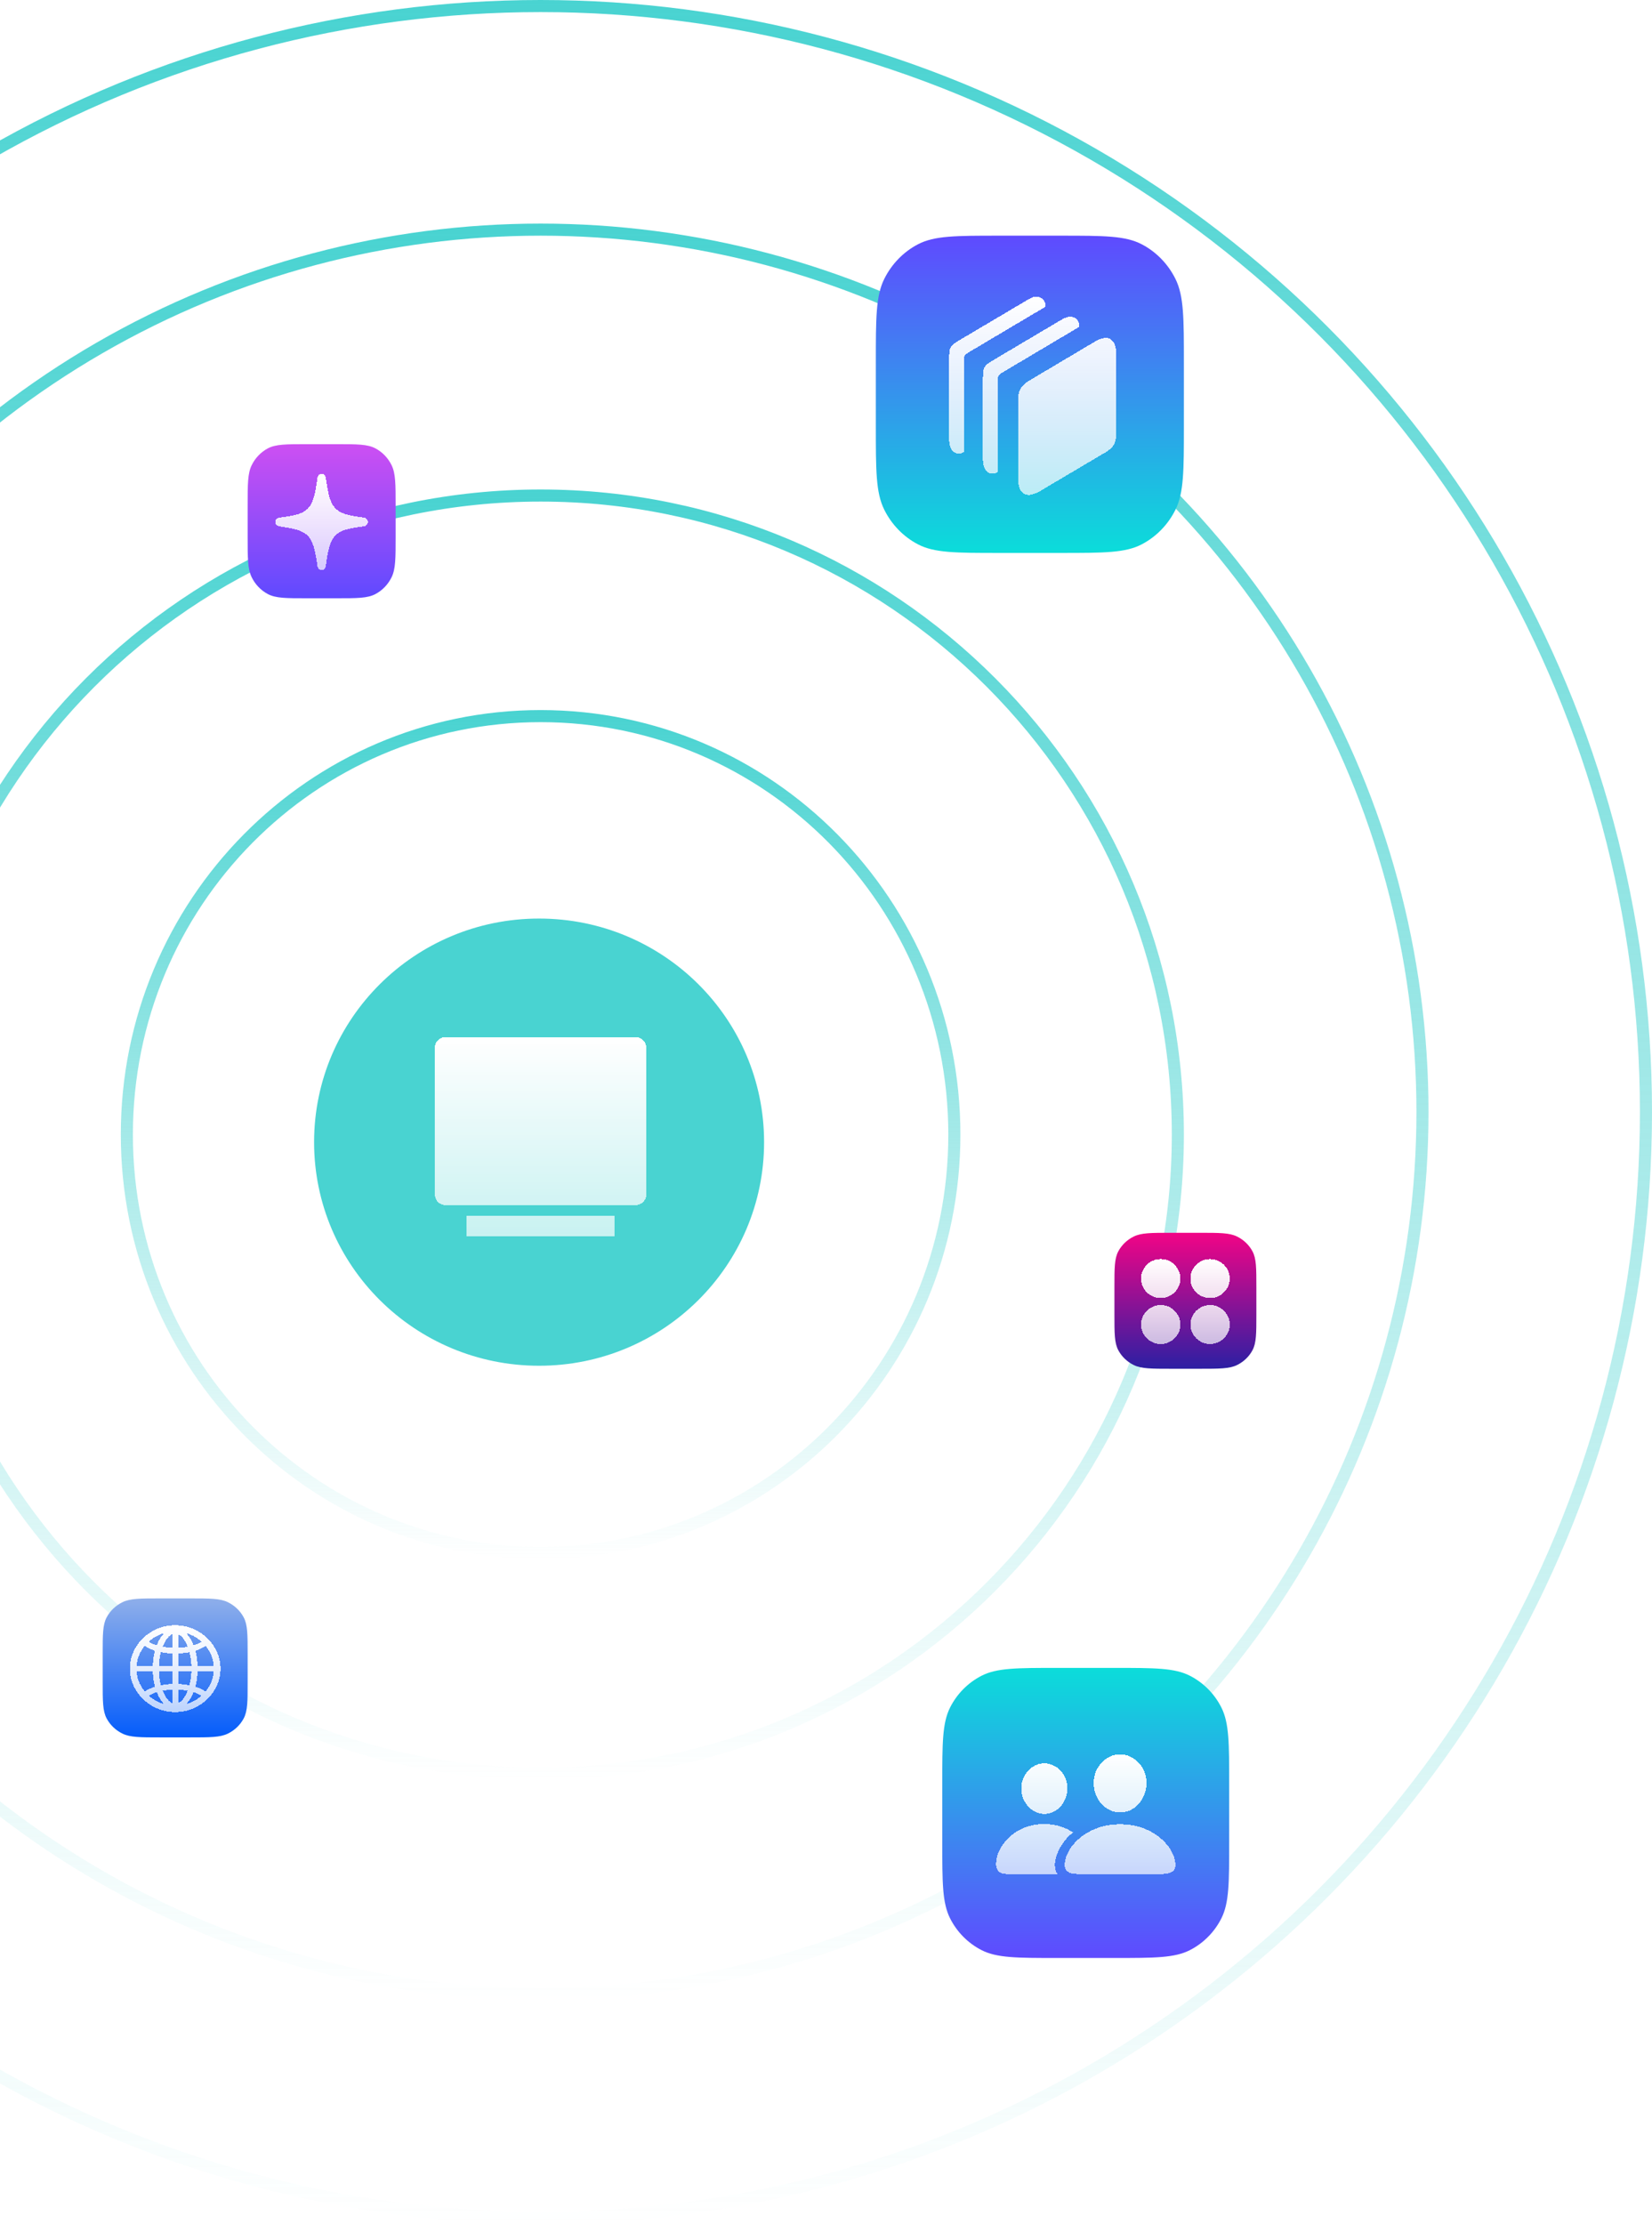
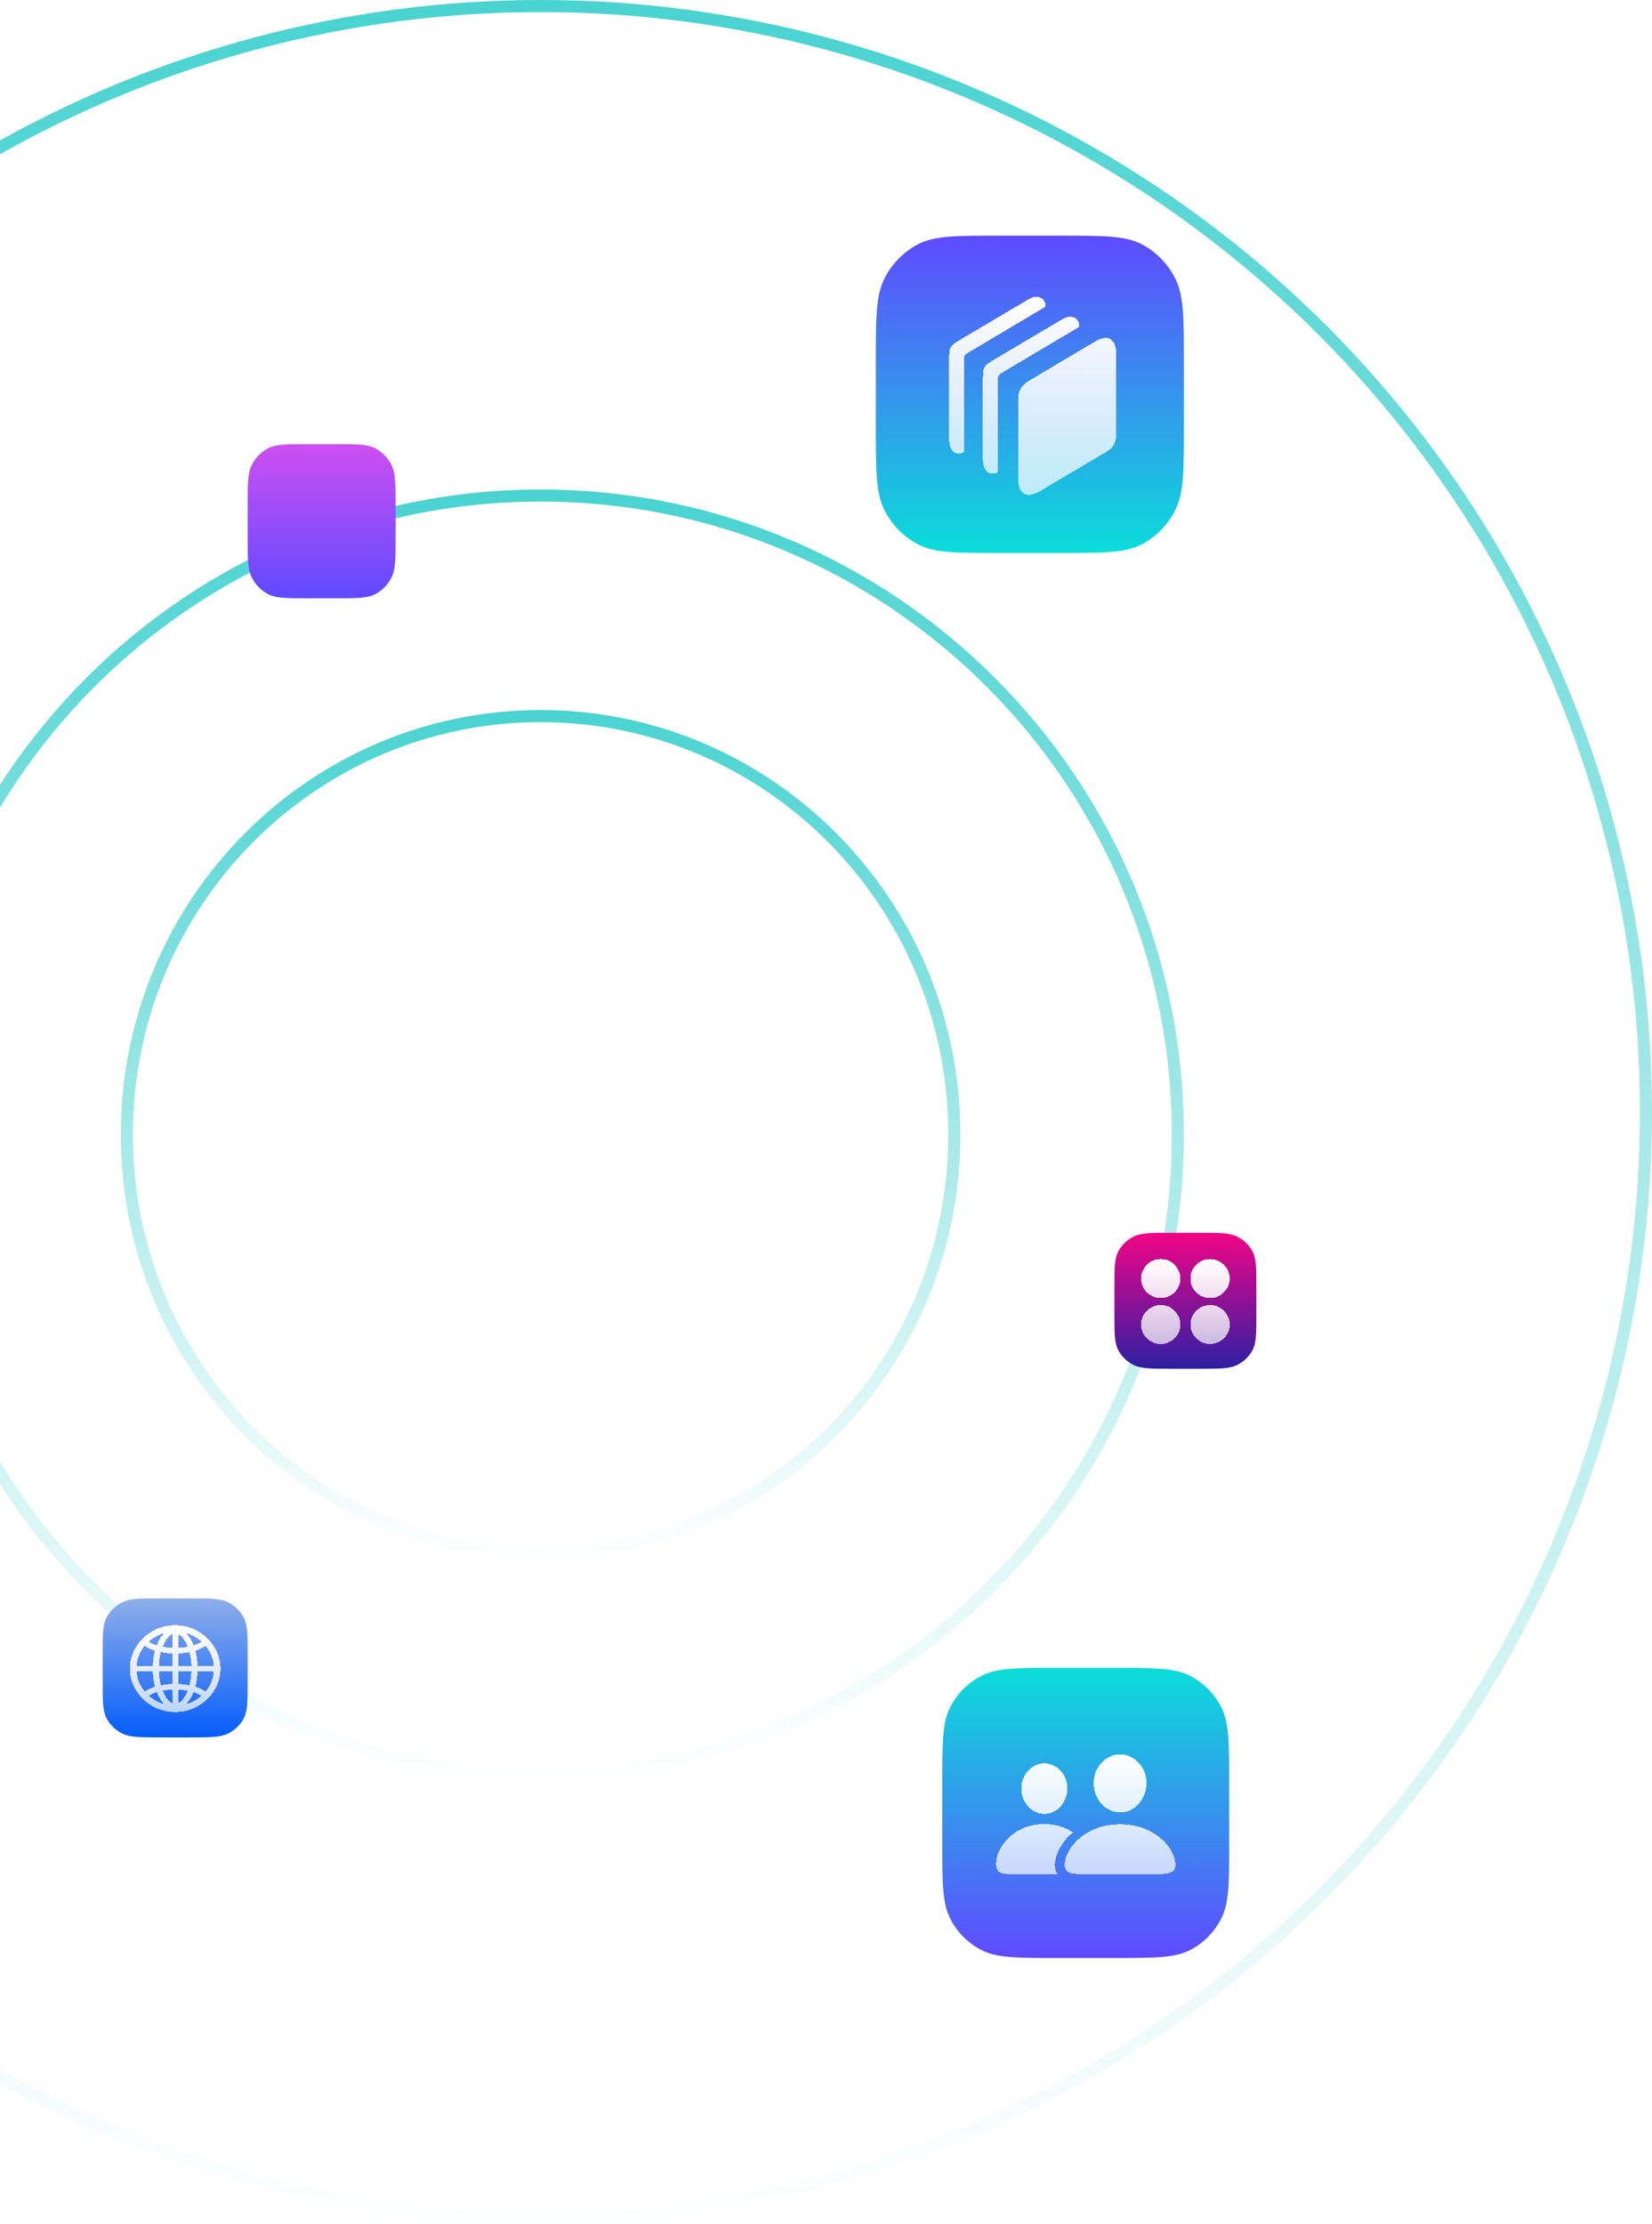
<svg xmlns="http://www.w3.org/2000/svg" width="547" height="736" viewBox="0 0 547 736" fill="none">
  <circle cx="179" cy="368" r="366" stroke="url(#paint0_linear_485_13422)" stroke-width="4" />
-   <circle cx="179" cy="368" r="292" stroke="url(#paint1_linear_485_13422)" stroke-width="4" />
  <path d="M390 375.5C390 492.313 295.528 587 179 587C62.472 587 -32 492.313 -32 375.5C-32 258.687 62.472 164 179 164C295.528 164 390 258.687 390 375.5Z" stroke="url(#paint2_linear_485_13422)" stroke-width="4" />
  <path d="M316 375.5C316 452.012 254.643 514 179 514C103.357 514 42 452.012 42 375.5C42 298.988 103.357 237 179 237C254.643 237 316 298.988 316 375.5Z" stroke="url(#paint3_linear_485_13422)" stroke-width="4" />
  <path d="M82 167.4C82 160.259 82 156.689 83.335 153.962C84.51 151.563 86.384 149.612 88.689 148.39C91.309 147 94.739 147 101.6 147H111.4C118.261 147 121.691 147 124.311 148.39C126.616 149.612 128.49 151.563 129.665 153.962C131 156.689 131 160.259 131 167.4V177.6C131 184.741 131 188.311 129.665 191.038C128.49 193.437 126.616 195.388 124.311 196.61C121.691 198 118.261 198 111.4 198H101.6C94.739 198 91.309 198 88.689 196.61C86.384 195.388 84.51 193.437 83.335 191.038C82 188.311 82 184.741 82 177.6V167.4Z" fill="url(#paint4_linear_485_13422)" />
  <g filter="url(#filter0_d_485_13422)">
-     <path d="M106.5 188.438C106.853 188.438 107.159 188.315 107.416 188.07C107.673 187.835 107.828 187.518 107.882 187.116C108.15 185.009 108.45 183.236 108.782 181.798C109.114 180.36 109.548 179.178 110.083 178.253C110.619 177.328 111.32 176.592 112.188 176.045C113.066 175.488 114.18 175.059 115.53 174.758C116.89 174.446 118.551 174.172 120.511 173.938C120.886 173.894 121.197 173.738 121.443 173.47C121.689 173.191 121.812 172.868 121.812 172.5C121.812 172.121 121.689 171.798 121.443 171.53C121.197 171.251 120.886 171.09 120.511 171.045C118.551 170.811 116.896 170.538 115.546 170.226C114.207 169.902 113.098 169.467 112.22 168.921C111.352 168.375 110.651 167.645 110.115 166.73C109.58 165.805 109.146 164.623 108.814 163.185C108.482 161.747 108.171 159.974 107.882 157.867C107.828 157.477 107.673 157.165 107.416 156.93C107.159 156.685 106.853 156.562 106.5 156.562C106.147 156.562 105.841 156.685 105.584 156.93C105.338 157.165 105.182 157.477 105.118 157.867C104.84 159.985 104.534 161.764 104.202 163.202C103.881 164.64 103.452 165.822 102.917 166.747C102.381 167.672 101.68 168.408 100.812 168.955C99.944 169.501 98.83 169.93 97.47 170.242C96.12 170.554 94.46 170.822 92.489 171.045C92.114 171.09 91.803 171.251 91.557 171.53C91.311 171.798 91.188 172.121 91.188 172.5C91.188 172.868 91.305 173.191 91.541 173.47C91.787 173.738 92.103 173.894 92.489 173.938C94.128 174.172 95.547 174.423 96.747 174.691C97.947 174.947 98.97 175.271 99.816 175.661C100.662 176.04 101.369 176.525 101.937 177.116C102.505 177.707 102.981 178.448 103.367 179.34C103.752 180.232 104.079 181.313 104.347 182.584C104.615 183.855 104.872 185.372 105.118 187.133C105.182 187.523 105.343 187.835 105.6 188.07C105.857 188.315 106.157 188.438 106.5 188.438Z" fill="url(#paint5_linear_485_13422)" shape-rendering="crispEdges" />
-   </g>
+     </g>
  <path d="M312 590.4C312 576.959 312 570.238 314.589 565.104C316.866 560.588 320.499 556.917 324.968 554.616C330.048 552 336.699 552 350 552H369C382.301 552 388.952 552 394.032 554.616C398.501 556.917 402.134 560.588 404.411 565.104C407 570.238 407 576.959 407 590.4V609.6C407 623.041 407 629.762 404.411 634.896C402.134 639.412 398.501 643.083 394.032 645.384C388.952 648 382.301 648 369 648H350C336.699 648 330.048 648 324.968 645.384C320.499 643.083 316.866 639.412 314.589 634.896C312 629.762 312 623.041 312 609.6V590.4Z" fill="url(#paint6_linear_485_13422)" />
  <g filter="url(#filter1_d_485_13422)">
    <path d="M357.259 619.973H384.475C386.222 619.973 387.44 619.718 388.13 619.207C388.835 618.696 389.187 617.945 389.187 616.954C389.187 615.529 388.766 614.042 387.923 612.494C387.08 610.93 385.862 609.466 384.268 608.103C382.675 606.741 380.751 605.633 378.499 604.782C376.246 603.93 373.71 603.504 370.89 603.504C368.07 603.504 365.526 603.93 363.258 604.782C361.006 605.633 359.075 606.741 357.466 608.103C355.872 609.466 354.654 610.93 353.811 612.494C352.968 614.042 352.546 615.529 352.546 616.954C352.546 617.945 352.891 618.696 353.581 619.207C354.286 619.718 355.512 619.973 357.259 619.973ZM370.89 599.578C372.468 599.578 373.917 599.153 375.234 598.301C376.552 597.434 377.61 596.264 378.407 594.793C379.204 593.322 379.602 591.665 379.602 589.822C379.602 588.026 379.196 586.415 378.384 584.991C377.587 583.566 376.522 582.443 375.189 581.623C373.871 580.786 372.438 580.368 370.89 580.368C369.327 580.368 367.879 580.786 366.545 581.623C365.228 582.459 364.162 583.597 363.35 585.037C362.553 586.477 362.155 588.088 362.155 589.869C362.155 591.681 362.553 593.322 363.35 594.793C364.147 596.264 365.212 597.434 366.545 598.301C367.879 599.153 369.327 599.578 370.89 599.578ZM333.743 619.973H350.133C349.566 619.137 349.282 618.13 349.282 616.954C349.298 615.792 349.558 614.561 350.064 613.26C350.57 611.959 351.267 610.697 352.156 609.474C353.045 608.235 354.094 607.143 355.305 606.199C354.094 605.393 352.7 604.735 351.121 604.224C349.558 603.698 347.773 603.434 345.765 603.434C343.329 603.434 341.13 603.837 339.168 604.642C337.207 605.448 335.529 606.508 334.134 607.825C332.739 609.141 331.667 610.581 330.916 612.145C330.18 613.694 329.812 615.219 329.812 616.721C329.812 617.774 330.111 618.58 330.709 619.137C331.307 619.695 332.318 619.973 333.743 619.973ZM345.788 600.066C347.152 600.066 348.409 599.695 349.558 598.951C350.723 598.208 351.65 597.194 352.34 595.908C353.045 594.623 353.397 593.183 353.397 591.588C353.397 590.024 353.045 588.622 352.34 587.383C351.65 586.129 350.723 585.146 349.558 584.433C348.409 583.705 347.152 583.341 345.788 583.341C344.44 583.341 343.183 583.713 342.019 584.456C340.869 585.184 339.942 586.175 339.237 587.43C338.532 588.669 338.18 590.07 338.18 591.634C338.18 593.214 338.532 594.646 339.237 595.931C339.942 597.201 340.869 598.208 342.019 598.951C343.168 599.695 344.424 600.066 345.788 600.066Z" fill="url(#paint7_linear_485_13422)" shape-rendering="crispEdges" />
  </g>
  <path d="M34 547.4C34 540.959 34 537.739 35.308 535.279C36.458 533.115 38.294 531.356 40.552 530.253C43.119 529 46.479 529 53.2 529H62.8C69.521 529 72.881 529 75.448 530.253C77.706 531.356 79.542 533.115 80.692 535.279C82 537.739 82 540.959 82 547.4V556.6C82 563.041 82 566.261 80.692 568.721C79.542 570.885 77.706 572.644 75.448 573.747C72.881 575 69.521 575 62.8 575H53.2C46.479 575 43.119 575 40.552 573.747C38.294 572.644 36.458 570.885 35.308 568.721C34 566.261 34 563.041 34 556.6V547.4Z" fill="url(#paint8_linear_485_13422)" />
  <g filter="url(#filter2_d_485_13422)">
    <path d="M58.008 565.398C59.027 565.398 59.984 565.063 60.88 564.392C61.775 563.721 62.562 562.784 63.242 561.581C63.921 560.377 64.457 558.962 64.848 557.334C65.239 555.707 65.434 553.936 65.434 552.022C65.434 550.108 65.239 548.333 64.848 546.695C64.467 545.058 63.932 543.637 63.242 542.434C62.562 541.221 61.775 540.279 60.88 539.608C59.984 538.937 59.027 538.602 58.008 538.602C56.978 538.602 56.016 538.937 55.12 539.608C54.225 540.279 53.438 541.221 52.758 542.434C52.079 543.637 51.544 545.058 51.152 546.695C50.772 548.333 50.581 550.108 50.581 552.022C50.581 553.936 50.772 555.707 51.152 557.334C51.544 558.962 52.079 560.377 52.758 561.581C53.438 562.784 54.225 563.721 55.12 564.392C56.026 565.063 56.989 565.398 58.008 565.398ZM58.008 540.377C58.718 540.377 59.392 540.688 60.03 541.309C60.679 541.931 61.255 542.784 61.76 543.869C62.264 544.944 62.66 546.182 62.949 547.583C63.247 548.984 63.396 550.464 63.396 552.022C63.396 553.551 63.247 555.016 62.949 556.417C62.66 557.808 62.264 559.046 61.76 560.131C61.255 561.216 60.679 562.069 60.03 562.691C59.392 563.312 58.718 563.623 58.008 563.623C57.297 563.623 56.618 563.312 55.97 562.691C55.321 562.069 54.745 561.216 54.24 560.131C53.736 559.046 53.334 557.808 53.036 556.417C52.748 555.016 52.604 553.551 52.604 552.022C52.604 550.464 52.748 548.984 53.036 547.583C53.334 546.182 53.736 544.944 54.24 543.869C54.745 542.784 55.321 541.931 55.97 541.309C56.618 540.688 57.297 540.377 58.008 540.377ZM57.004 538.794V565.132H58.996V538.794H57.004ZM58.008 557.053C56.495 557.053 55.059 557.176 53.7 557.423C52.341 557.66 51.121 558 50.041 558.444C48.97 558.878 48.095 559.396 47.416 559.998L48.929 561.211C49.886 560.491 51.142 559.938 52.696 559.554C54.251 559.159 56.021 558.962 58.008 558.962C59.994 558.962 61.76 559.159 63.304 559.554C64.858 559.938 66.114 560.491 67.071 561.211L68.584 559.998C67.915 559.396 67.04 558.878 65.959 558.444C64.879 558 63.659 557.66 62.3 557.423C60.952 557.176 59.521 557.053 58.008 557.053ZM71.425 551.046H44.575V552.94H71.425V551.046ZM58.008 546.991C59.521 546.991 60.952 546.873 62.3 546.636C63.659 546.399 64.879 546.059 65.959 545.615C67.04 545.171 67.915 544.649 68.584 544.047L67.071 542.848C66.114 543.568 64.858 544.121 63.304 544.505C61.76 544.89 59.994 545.083 58.008 545.083C56.021 545.083 54.251 544.89 52.696 544.505C51.142 544.121 49.886 543.568 48.929 542.848L47.416 544.047C48.095 544.649 48.97 545.171 50.041 545.615C51.121 546.059 52.341 546.399 53.7 546.636C55.059 546.873 56.495 546.991 58.008 546.991ZM58.008 566.375C60.056 566.375 61.986 565.995 63.798 565.236C65.609 564.486 67.205 563.45 68.584 562.128C69.963 560.807 71.044 559.282 71.827 557.556C72.609 555.82 73 553.965 73 551.993C73 550.03 72.604 548.18 71.811 546.444C71.029 544.708 69.948 543.179 68.569 541.857C67.189 540.535 65.594 539.499 63.782 538.75C61.971 538 60.041 537.625 57.992 537.625C55.944 537.625 54.014 538 52.202 538.75C50.401 539.499 48.806 540.535 47.416 541.857C46.036 543.179 44.956 544.708 44.173 546.444C43.391 548.18 43 550.03 43 551.993C43 553.965 43.391 555.82 44.173 557.556C44.966 559.282 46.052 560.807 47.431 562.128C48.811 563.45 50.401 564.486 52.202 565.236C54.014 565.995 55.949 566.375 58.008 566.375ZM58.008 564.274C56.258 564.274 54.606 563.953 53.051 563.312C51.508 562.671 50.144 561.788 48.96 560.663C47.776 559.529 46.85 558.222 46.181 556.742C45.512 555.253 45.177 553.67 45.177 551.993C45.177 550.316 45.512 548.737 46.181 547.258C46.85 545.768 47.776 544.461 48.96 543.337C50.144 542.202 51.508 541.314 53.051 540.673C54.596 540.032 56.242 539.711 57.992 539.711C59.752 539.711 61.404 540.032 62.949 540.673C64.493 541.314 65.856 542.202 67.04 543.337C68.224 544.461 69.15 545.768 69.819 547.258C70.488 548.737 70.823 550.316 70.823 551.993C70.823 553.67 70.488 555.253 69.819 556.742C69.15 558.222 68.224 559.529 67.04 560.663C65.856 561.788 64.493 562.671 62.949 563.312C61.404 563.953 59.758 564.274 58.008 564.274Z" fill="url(#paint9_linear_485_13422)" shape-rendering="crispEdges" />
  </g>
  <path d="M369 426C369 419.699 369 416.549 370.281 414.143C371.407 412.026 373.205 410.305 375.416 409.226C377.929 408 381.219 408 387.8 408H397.2C403.781 408 407.071 408 409.584 409.226C411.795 410.305 413.593 412.026 414.719 414.143C416 416.549 416 419.699 416 426V435C416 441.301 416 444.451 414.719 446.857C413.593 448.974 411.795 450.695 409.584 451.774C407.071 453 403.781 453 397.2 453H387.8C381.219 453 377.929 453 375.416 451.774C373.205 450.695 371.407 448.974 370.281 446.857C369 444.451 369 441.301 369 435V426Z" fill="url(#paint10_linear_485_13422)" />
  <g filter="url(#filter3_d_485_13422)">
    <path d="M384.346 429.359C385.531 429.359 386.618 429.068 387.604 428.484C388.591 427.891 389.378 427.109 389.966 426.141C390.553 425.161 390.847 424.078 390.847 422.891C390.847 421.714 390.553 420.635 389.966 419.656C389.378 418.677 388.591 417.896 387.604 417.313C386.618 416.729 385.531 416.438 384.346 416.438C383.139 416.438 382.042 416.729 381.055 417.313C380.069 417.896 379.282 418.677 378.694 419.656C378.106 420.635 377.812 421.714 377.812 422.891C377.812 424.078 378.106 425.161 378.694 426.141C379.282 427.109 380.069 427.891 381.055 428.484C382.042 429.068 383.139 429.359 384.346 429.359ZM400.686 429.359C401.872 429.359 402.958 429.068 403.945 428.484C404.931 427.891 405.718 427.109 406.306 426.141C406.894 425.161 407.187 424.078 407.187 422.891C407.187 421.714 406.894 420.635 406.306 419.656C405.718 418.677 404.931 417.896 403.945 417.313C402.958 416.729 401.872 416.438 400.686 416.438C399.49 416.438 398.398 416.729 397.412 417.313C396.425 417.896 395.638 418.677 395.05 419.656C394.463 420.635 394.169 421.714 394.169 422.891C394.169 424.078 394.463 425.161 395.05 426.141C395.638 427.109 396.425 427.891 397.412 428.484C398.398 429.068 399.49 429.359 400.686 429.359ZM384.346 444.563C385.531 444.563 386.618 444.271 387.604 443.688C388.591 443.104 389.378 442.323 389.966 441.344C390.553 440.365 390.847 439.281 390.847 438.094C390.847 436.927 390.553 435.854 389.966 434.875C389.378 433.896 388.591 433.115 387.604 432.531C386.618 431.948 385.531 431.656 384.346 431.656C383.139 431.656 382.042 431.948 381.055 432.531C380.069 433.115 379.282 433.896 378.694 434.875C378.106 435.854 377.812 436.927 377.812 438.094C377.812 439.281 378.106 440.365 378.694 441.344C379.282 442.323 380.069 443.104 381.055 443.688C382.042 444.271 383.139 444.563 384.346 444.563ZM400.686 444.563C401.872 444.563 402.958 444.271 403.945 443.688C404.931 443.104 405.718 442.323 406.306 441.344C406.894 440.365 407.187 439.281 407.187 438.094C407.187 436.927 406.894 435.854 406.306 434.875C405.718 433.896 404.931 433.115 403.945 432.531C402.958 431.948 401.872 431.656 400.686 431.656C399.49 431.656 398.398 431.948 397.412 432.531C396.425 433.115 395.638 433.896 395.05 434.875C394.463 435.854 394.169 436.927 394.169 438.094C394.169 439.281 394.463 440.365 395.05 441.344C395.638 442.323 396.425 443.104 397.412 443.688C398.398 444.271 399.49 444.563 400.686 444.563Z" fill="url(#paint11_linear_485_13422)" shape-rendering="crispEdges" />
  </g>
  <path d="M290 120C290 105.299 290 97.948 292.779 92.333C295.224 87.394 299.125 83.378 303.923 80.861C309.378 78 316.519 78 330.8 78H351.2C365.481 78 372.622 78 378.077 80.861C382.875 83.378 386.776 87.394 389.221 92.333C392 97.948 392 105.299 392 120V141C392 155.701 392 163.052 389.221 168.667C386.776 173.607 382.875 177.622 378.077 180.139C372.622 183 365.481 183 351.2 183H330.8C316.519 183 309.378 183 303.923 180.139C299.125 177.622 295.224 173.607 292.779 168.667C290 163.052 290 155.701 290 141V120Z" fill="url(#paint12_linear_485_13422)" />
  <g filter="url(#filter4_d_485_13422)">
    <path d="M340.611 163.55C341.632 163.55 342.858 163.146 344.29 162.338L366.041 149.461C366.924 148.936 367.63 148.38 368.16 147.795C368.69 147.209 369.062 146.532 369.278 145.765C369.514 144.997 369.631 144.058 369.631 142.947V117.073C369.631 115.275 369.317 113.912 368.69 112.983C368.081 112.053 367.228 111.589 366.129 111.589C365.109 111.589 363.912 111.993 362.538 112.801L340.758 125.738C339.856 126.283 339.13 126.849 338.58 127.435C338.051 128.02 337.668 128.697 337.433 129.465C337.217 130.232 337.109 131.171 337.109 132.282V158.126C337.109 159.863 337.403 161.196 337.992 162.126C338.6 163.075 339.473 163.55 340.611 163.55ZM328.632 156.52C329.241 156.52 329.829 156.329 330.398 155.945V125.526C330.398 125.061 330.428 124.698 330.487 124.435C330.565 124.173 330.702 123.95 330.899 123.769C331.095 123.567 331.379 123.354 331.752 123.132L357.358 107.923C357.397 106.893 357.133 106.085 356.564 105.499C355.994 104.893 355.268 104.59 354.386 104.59C353.581 104.59 352.728 104.843 351.825 105.348L328.662 119.072C327.7 119.638 326.994 120.143 326.543 120.587C326.091 121.011 325.797 121.537 325.66 122.163C325.522 122.769 325.454 123.647 325.454 124.799V152.006C325.454 153.359 325.748 154.45 326.337 155.278C326.945 156.106 327.71 156.52 328.632 156.52ZM317.448 149.885C318.037 149.885 318.625 149.693 319.214 149.31V118.86C319.214 118.436 319.244 118.083 319.302 117.8C319.381 117.517 319.518 117.285 319.714 117.103C319.911 116.901 320.195 116.689 320.568 116.467L346.203 101.257C346.203 100.227 345.919 99.419 345.35 98.834C344.8 98.228 344.094 97.925 343.231 97.925C342.367 97.925 341.504 98.197 340.641 98.743L317.507 112.437C316.546 113.003 315.829 113.498 315.359 113.922C314.907 114.346 314.613 114.871 314.476 115.497C314.338 116.123 314.27 117.012 314.27 118.163V145.341C314.27 146.694 314.564 147.795 315.152 148.643C315.741 149.471 316.506 149.885 317.448 149.885Z" fill="url(#paint13_linear_485_13422)" shape-rendering="crispEdges" />
  </g>
  <g filter="url(#filter5_i_485_13422)">
-     <ellipse cx="178.5" cy="376" rx="74.5" ry="74" fill="#49D3D1" />
-   </g>
+     </g>
  <g filter="url(#filter6_d_485_13422)">
    <path d="M144 346.474C144 344.556 145.593 343 147.472 343H210.528C212.446 343 214 344.546 214 346.474V395.105C214 397.023 212.408 398.579 210.528 398.579H147.472C147.014 398.578 146.561 398.487 146.138 398.312C145.715 398.137 145.332 397.881 145.009 397.558C144.687 397.235 144.431 396.852 144.258 396.431C144.085 396.011 143.997 395.56 144 395.105V346.474ZM154.5 402.053H203.5V409H154.5V402.053Z" fill="url(#paint14_linear_485_13422)" shape-rendering="crispEdges" />
  </g>
  <defs>
    <filter id="filter0_d_485_13422" x="90.688" y="156.312" width="31.625" height="32.875" filterUnits="userSpaceOnUse" color-interpolation-filters="sRGB">
      <feFlood flood-opacity="0" result="BackgroundImageFix" />
      <feColorMatrix in="SourceAlpha" type="matrix" values="0 0 0 0 0 0 0 0 0 0 0 0 0 0 0 0 0 0 127 0" result="hardAlpha" />
      <feOffset dy="0.25" />
      <feGaussianBlur stdDeviation="0.25" />
      <feComposite in2="hardAlpha" operator="out" />
      <feColorMatrix type="matrix" values="0 0 0 0 0 0 0 0 0 0 0 0 0 0 0 0 0 0 0.2 0" />
      <feBlend mode="normal" in2="BackgroundImageFix" result="effect1_dropShadow_485_13422" />
      <feBlend mode="normal" in="SourceGraphic" in2="effect1_dropShadow_485_13422" result="shape" />
    </filter>
    <filter id="filter1_d_485_13422" x="329.312" y="580.118" width="60.375" height="40.605" filterUnits="userSpaceOnUse" color-interpolation-filters="sRGB">
      <feFlood flood-opacity="0" result="BackgroundImageFix" />
      <feColorMatrix in="SourceAlpha" type="matrix" values="0 0 0 0 0 0 0 0 0 0 0 0 0 0 0 0 0 0 127 0" result="hardAlpha" />
      <feOffset dy="0.25" />
      <feGaussianBlur stdDeviation="0.25" />
      <feComposite in2="hardAlpha" operator="out" />
      <feColorMatrix type="matrix" values="0 0 0 0 0 0 0 0 0 0 0 0 0 0 0 0 0 0 0.2 0" />
      <feBlend mode="normal" in2="BackgroundImageFix" result="effect1_dropShadow_485_13422" />
      <feBlend mode="normal" in="SourceGraphic" in2="effect1_dropShadow_485_13422" result="shape" />
    </filter>
    <filter id="filter2_d_485_13422" x="42.5" y="537.375" width="31" height="29.75" filterUnits="userSpaceOnUse" color-interpolation-filters="sRGB">
      <feFlood flood-opacity="0" result="BackgroundImageFix" />
      <feColorMatrix in="SourceAlpha" type="matrix" values="0 0 0 0 0 0 0 0 0 0 0 0 0 0 0 0 0 0 127 0" result="hardAlpha" />
      <feOffset dy="0.25" />
      <feGaussianBlur stdDeviation="0.25" />
      <feComposite in2="hardAlpha" operator="out" />
      <feColorMatrix type="matrix" values="0 0 0 0 0 0 0 0 0 0 0 0 0 0 0 0 0 0 0.2 0" />
      <feBlend mode="normal" in2="BackgroundImageFix" result="effect1_dropShadow_485_13422" />
      <feBlend mode="normal" in="SourceGraphic" in2="effect1_dropShadow_485_13422" result="shape" />
    </filter>
    <filter id="filter3_d_485_13422" x="377.312" y="416.188" width="30.375" height="29.125" filterUnits="userSpaceOnUse" color-interpolation-filters="sRGB">
      <feFlood flood-opacity="0" result="BackgroundImageFix" />
      <feColorMatrix in="SourceAlpha" type="matrix" values="0 0 0 0 0 0 0 0 0 0 0 0 0 0 0 0 0 0 127 0" result="hardAlpha" />
      <feOffset dy="0.25" />
      <feGaussianBlur stdDeviation="0.25" />
      <feComposite in2="hardAlpha" operator="out" />
      <feColorMatrix type="matrix" values="0 0 0 0 0 0 0 0 0 0 0 0 0 0 0 0 0 0 0.2 0" />
      <feBlend mode="normal" in2="BackgroundImageFix" result="effect1_dropShadow_485_13422" />
      <feBlend mode="normal" in="SourceGraphic" in2="effect1_dropShadow_485_13422" result="shape" />
    </filter>
    <filter id="filter4_d_485_13422" x="313.77" y="97.675" width="56.361" height="66.625" filterUnits="userSpaceOnUse" color-interpolation-filters="sRGB">
      <feFlood flood-opacity="0" result="BackgroundImageFix" />
      <feColorMatrix in="SourceAlpha" type="matrix" values="0 0 0 0 0 0 0 0 0 0 0 0 0 0 0 0 0 0 127 0" result="hardAlpha" />
      <feOffset dy="0.25" />
      <feGaussianBlur stdDeviation="0.25" />
      <feComposite in2="hardAlpha" operator="out" />
      <feColorMatrix type="matrix" values="0 0 0 0 0 0 0 0 0 0 0 0 0 0 0 0 0 0 0.2 0" />
      <feBlend mode="normal" in2="BackgroundImageFix" result="effect1_dropShadow_485_13422" />
      <feBlend mode="normal" in="SourceGraphic" in2="effect1_dropShadow_485_13422" result="shape" />
    </filter>
    <filter id="filter5_i_485_13422" x="104" y="302" width="149" height="150" filterUnits="userSpaceOnUse" color-interpolation-filters="sRGB">
      <feFlood flood-opacity="0" result="BackgroundImageFix" />
      <feBlend mode="normal" in="SourceGraphic" in2="BackgroundImageFix" result="shape" />
      <feColorMatrix in="SourceAlpha" type="matrix" values="0 0 0 0 0 0 0 0 0 0 0 0 0 0 0 0 0 0 127 0" result="hardAlpha" />
      <feOffset dy="2" />
      <feGaussianBlur stdDeviation="4" />
      <feComposite in2="hardAlpha" operator="arithmetic" k2="-1" k3="1" />
      <feColorMatrix type="matrix" values="0 0 0 0 0 0 0 0 0 0 0 0 0 0 0 0 0 0 0.25 0" />
      <feBlend mode="normal" in2="shape" result="effect1_innerShadow_485_13422" />
    </filter>
    <filter id="filter6_d_485_13422" x="143.5" y="342.75" width="71" height="67" filterUnits="userSpaceOnUse" color-interpolation-filters="sRGB">
      <feFlood flood-opacity="0" result="BackgroundImageFix" />
      <feColorMatrix in="SourceAlpha" type="matrix" values="0 0 0 0 0 0 0 0 0 0 0 0 0 0 0 0 0 0 127 0" result="hardAlpha" />
      <feOffset dy="0.25" />
      <feGaussianBlur stdDeviation="0.25" />
      <feComposite in2="hardAlpha" operator="out" />
      <feColorMatrix type="matrix" values="0 0 0 0 0 0 0 0 0 0 0 0 0 0 0 0 0 0 0.2 0" />
      <feBlend mode="normal" in2="BackgroundImageFix" result="effect1_dropShadow_485_13422" />
      <feBlend mode="normal" in="SourceGraphic" in2="effect1_dropShadow_485_13422" result="shape" />
    </filter>
    <linearGradient id="paint0_linear_485_13422" x1="179" y1="0" x2="179" y2="736" gradientUnits="userSpaceOnUse">
      <stop stop-color="#49D3D1" />
      <stop offset="1" stop-color="#49D3D1" stop-opacity="0" />
    </linearGradient>
    <linearGradient id="paint1_linear_485_13422" x1="179" y1="74" x2="179" y2="662" gradientUnits="userSpaceOnUse">
      <stop stop-color="#49D3D1" />
      <stop offset="1" stop-color="#49D3D1" stop-opacity="0" />
    </linearGradient>
    <linearGradient id="paint2_linear_485_13422" x1="179" y1="162" x2="179" y2="589" gradientUnits="userSpaceOnUse">
      <stop stop-color="#49D3D1" />
      <stop offset="1" stop-color="#49D3D1" stop-opacity="0" />
    </linearGradient>
    <linearGradient id="paint3_linear_485_13422" x1="179" y1="235" x2="179" y2="516" gradientUnits="userSpaceOnUse">
      <stop stop-color="#49D3D1" />
      <stop offset="1" stop-color="#49D3D1" stop-opacity="0" />
    </linearGradient>
    <linearGradient id="paint4_linear_485_13422" x1="106.5" y1="147" x2="106.5" y2="198" gradientUnits="userSpaceOnUse">
      <stop stop-color="#CD4FF2" />
      <stop offset="1" stop-color="#5F4AFF" />
    </linearGradient>
    <linearGradient id="paint5_linear_485_13422" x1="106.5" y1="156.562" x2="106.5" y2="188.438" gradientUnits="userSpaceOnUse">
      <stop stop-color="white" />
      <stop offset="1" stop-color="white" stop-opacity="0.7" />
    </linearGradient>
    <linearGradient id="paint6_linear_485_13422" x1="359.5" y1="552" x2="359.5" y2="648" gradientUnits="userSpaceOnUse">
      <stop stop-color="#0BDDDA" />
      <stop offset="1" stop-color="#5F4AFF" />
    </linearGradient>
    <linearGradient id="paint7_linear_485_13422" x1="359.5" y1="580.368" x2="359.5" y2="619.973" gradientUnits="userSpaceOnUse">
      <stop stop-color="white" />
      <stop offset="1" stop-color="white" stop-opacity="0.7" />
    </linearGradient>
    <linearGradient id="paint8_linear_485_13422" x1="58" y1="529" x2="58" y2="575" gradientUnits="userSpaceOnUse">
      <stop stop-color="#8FAFEA" />
      <stop offset="1" stop-color="#045CFB" />
    </linearGradient>
    <linearGradient id="paint9_linear_485_13422" x1="58" y1="537.625" x2="58" y2="566.375" gradientUnits="userSpaceOnUse">
      <stop stop-color="white" />
      <stop offset="1" stop-color="white" stop-opacity="0.7" />
    </linearGradient>
    <linearGradient id="paint10_linear_485_13422" x1="392.5" y1="408" x2="392.5" y2="453" gradientUnits="userSpaceOnUse">
      <stop stop-color="#F20486" />
      <stop offset="1" stop-color="#2C1FA3" />
    </linearGradient>
    <linearGradient id="paint11_linear_485_13422" x1="392.5" y1="416.438" x2="392.5" y2="444.562" gradientUnits="userSpaceOnUse">
      <stop stop-color="white" />
      <stop offset="1" stop-color="white" stop-opacity="0.7" />
    </linearGradient>
    <linearGradient id="paint12_linear_485_13422" x1="341" y1="78" x2="341" y2="183" gradientUnits="userSpaceOnUse">
      <stop stop-color="#5F4AFF" />
      <stop offset="1" stop-color="#0BDDDA" />
    </linearGradient>
    <linearGradient id="paint13_linear_485_13422" x1="341.95" y1="97.925" x2="341.95" y2="163.55" gradientUnits="userSpaceOnUse">
      <stop stop-color="white" />
      <stop offset="1" stop-color="white" stop-opacity="0.7" />
    </linearGradient>
    <linearGradient id="paint14_linear_485_13422" x1="179" y1="343" x2="179" y2="409" gradientUnits="userSpaceOnUse">
      <stop stop-color="white" />
      <stop offset="1" stop-color="white" stop-opacity="0.7" />
    </linearGradient>
  </defs>
</svg>